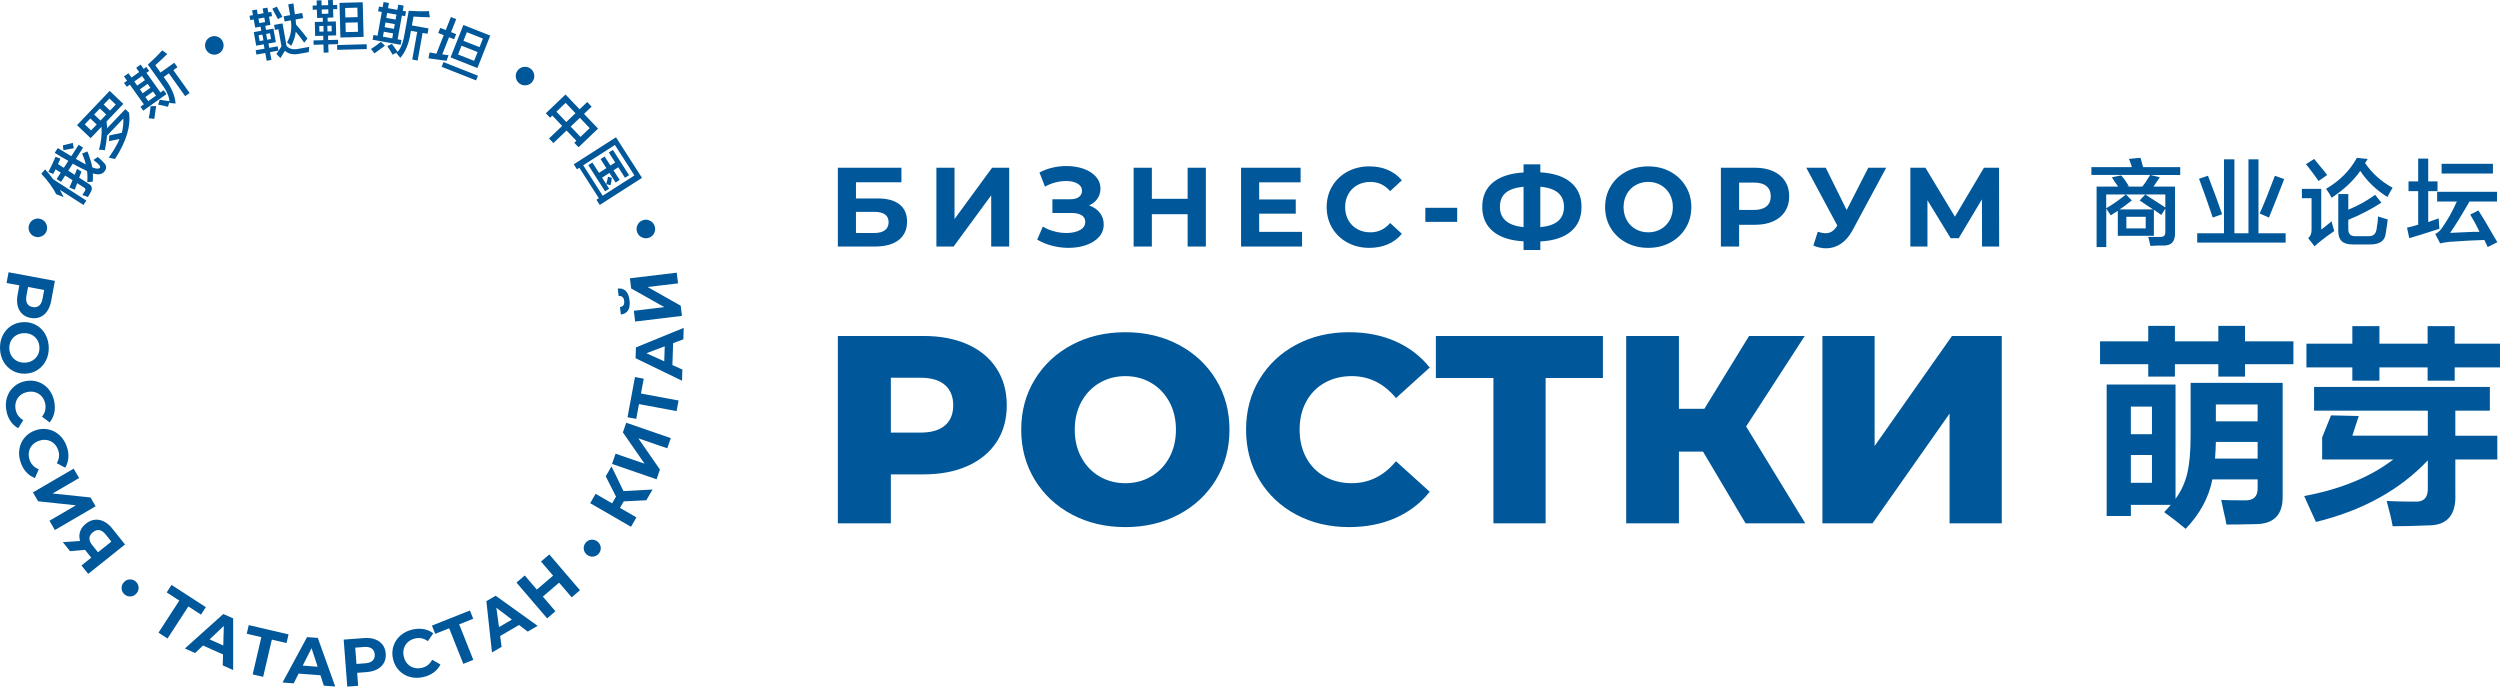
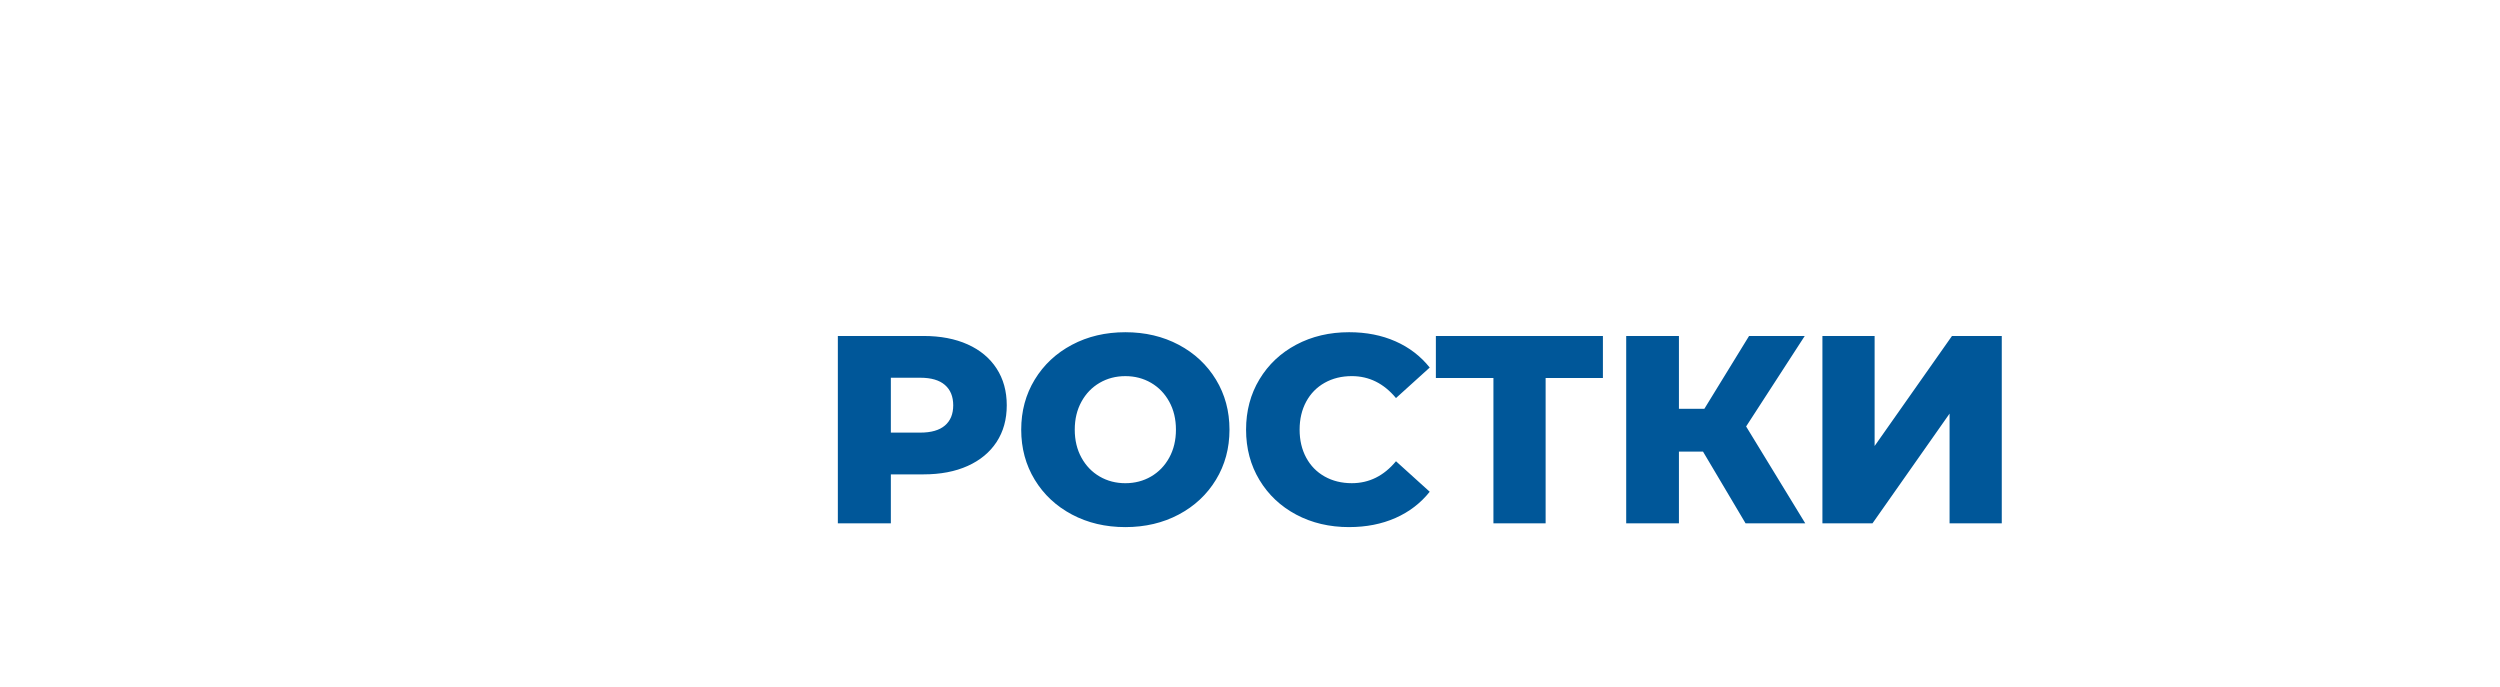
<svg xmlns="http://www.w3.org/2000/svg" xml:space="preserve" width="1078.63mm" height="296.236mm" style="shape-rendering:geometricPrecision; text-rendering:geometricPrecision; image-rendering:optimizeQuality; fill-rule:evenodd; clip-rule:evenodd" viewBox="0 0 94820.18 26041.56">
  <defs>
    <style type="text/css">  .fil0 {fill:#005799;fill-rule:nonzero}  </style>
  </defs>
  <g id="Слой_x0020_1">
-     <path class="fil0" d="M1940.75 11413.78c-28.97,155.65 -79.96,285.97 -153.16,391.02 -73.2,104.97 -163.38,179.62 -270.2,223.86 -106.98,44.17 -225.71,54.13 -356.27,29.92 -128.96,-23.97 -235.79,-75.94 -320.48,-155.74 -84.79,-79.79 -141.98,-181.87 -171.75,-305.99 -29.67,-124.2 -30.16,-264.08 -1.21,-419.74l65.8 -354.01 -484.66 -90.11 75.62 -406.87 1757.71 326.75 -141.41 760.9 0.01 0.02zm-937.38 -197.64c-22.76,122.2 -13.68,220.01 27.27,293.36 40.94,73.46 109.89,119.2 206.99,137.23 98.7,18.34 180.43,0.55 245.02,-53.17 64.52,-53.83 108.12,-141.82 130.88,-264.01l61.62 -331.51 -610.15 -113.33 -61.62 331.41 0 0.01zm-1002.69 2009.4c-6.02,-185.41 28.47,-354.03 103.61,-505.5 75.12,-151.48 181.64,-271.66 319.26,-360.46 137.64,-88.87 294.1,-136.02 469.39,-141.72 175.28,-5.71 334.47,31.21 477.58,110.92 143.19,79.64 257.17,192.64 342.04,338.89 84.78,146.32 130.23,312.27 136.26,497.76 6.02,185.41 -28.47,353.54 -103.68,504.21 -75.21,150.59 -181.64,270.77 -319.19,360.46 -137.63,89.68 -294.09,137.32 -469.37,143.03 -175.28,5.71 -334.55,-31.69 -477.66,-112.21 -143.19,-80.52 -257.17,-193.54 -341.95,-338.89 -84.88,-145.51 -130.24,-310.98 -136.26,-496.48l-0.03 -0.02zm352.33 -11.42c3.38,105.46 30.73,199.99 81.98,283.56 51.32,83.42 121.14,148.09 209.55,193.7 88.32,45.69 187.83,66.76 298.42,63.14 110.53,-3.61 208.5,-31.14 293.76,-82.45 85.11,-51.23 150.59,-120.27 196.36,-206.9 45.69,-86.71 66.92,-182.84 63.46,-288.29 -3.45,-105.54 -30.8,-200.06 -82.04,-283.56 -51.32,-83.5 -121.14,-148.09 -209.46,-193.78 -88.41,-45.69 -187.91,-66.68 -298.44,-63.06 -110.68,3.61 -208.59,31.07 -293.76,82.28 -85.28,51.4 -150.66,120.35 -196.44,207.06 -45.76,86.64 -66.85,182.68 -63.39,288.29l0 0.01zm-111.56 2360.12c-33.3,-179.14 -24.53,-348.3 26.39,-507.58 51,-159.27 137.79,-293.13 260.46,-401.71 122.67,-108.51 271.09,-178.98 445.25,-211.39 174.08,-32.33 337.94,-19.87 491.41,37.33 153.49,57.19 282.6,150.98 387.4,281.3 104.74,130.32 173.92,285.89 207.46,466.64 28.31,152.35 27.1,294.98 -3.55,428.02 -30.64,132.96 -88.49,250.65 -173.35,353.04l-289.67 -216.39c115.27,-144.39 156.55,-304.38 123.8,-480.22 -20.2,-108.76 -62.1,-201.42 -125.65,-277.92 -63.63,-76.52 -142.55,-130.73 -236.75,-162.58 -94.27,-31.77 -195.87,-37.64 -304.55,-17.38 -108.84,20.2 -201.5,62.1 -278,125.73 -76.59,63.55 -130.73,142.46 -162.58,236.66 -31.84,94.27 -37.56,195.79 -17.38,304.63 32.67,175.77 129.5,310.1 290.55,403.18l-192.57 305.91c-117.6,-64.67 -214.78,-153.95 -291.36,-267.94 -76.59,-113.9 -129.03,-246.95 -157.35,-399.31l0.03 0zm541.93 1961.64c-58.89,-172.48 -74.65,-341.15 -47.38,-506.07 27.35,-165.06 93.88,-310.1 199.57,-435.26 105.61,-125.16 242.28,-216.39 409.92,-273.58 167.54,-57.27 331.41,-68.69 491.57,-34.27 160.15,34.35 301.49,108.43 424.07,222.18 122.52,113.82 213.41,257.65 272.86,431.73 50.13,146.55 69.59,287.89 58.49,424.01 -11.09,136.03 -51.23,260.87 -120.42,374.37l-317.9 -172.07c93.07,-159.59 110.76,-323.85 53,-493.1 -35.8,-104.74 -90.73,-190.32 -164.65,-256.84 -74.08,-66.44 -159.99,-108.67 -257.81,-126.53 -97.81,-17.78 -199.16,-8.84 -303.82,26.87 -104.8,35.8 -190.4,90.73 -256.84,164.65 -66.52,73.99 -108.67,159.91 -126.62,257.81 -17.85,97.89 -8.84,199.1 26.94,303.82 57.76,169.24 173.03,288.13 345.89,356.92l-146.24 330.61c-125.73,-46.98 -234.81,-121.3 -327.15,-222.99 -92.18,-101.6 -163.38,-225.71 -213.48,-372.26l0 0.01zm2009.81 239.38l207.3 355.23 -1005.99 586.9 1435.87 149.94 195.63 335.27 -1544.14 900.94 -206.01 -352.9 1003.74 -585.7 -1433.61 -151.15 -196.93 -337.51 1544.14 -901.01 0.01 -0.01zm1948.69 2875.43l-1396.61 1116.21 -255.07 -319.28 371.07 -296.59 -235.92 -295.29 -568.87 49.23 -272.69 -341.23 653.82 -45.04c-36.92,-125.33 -36.67,-244.3 0.72,-357 37.48,-112.78 110.68,-212.69 219.75,-299.89 107.8,-86.08 220.16,-135.62 337.28,-148.65 117.12,-12.95 232.79,9.08 347.04,66.05 114.14,56.87 220.16,146.64 317.9,268.99l481.6 602.5 0 0.01zm-738.53 -384.11c-73.35,-91.71 -150.74,-144.87 -232.07,-159.42 -81.34,-14.57 -163.95,11.74 -247.68,78.67 -81.16,64.82 -125.09,138.02 -131.85,219.69 -6.59,81.65 26.22,167.65 98.47,258.14l226.43 283.3 506.7 -405.01 -220.01 -275.35 0.01 -0.03zm718.75 2276.88c-66.76,-57.99 -103.27,-130.88 -109.4,-218.63 -6.11,-87.6 21.01,-166.11 81.32,-235.53 60.33,-69.42 134.02,-106.83 221.13,-112.37 87.12,-5.47 164.1,20.84 230.94,78.92 66.76,58.06 103.61,130.71 110.2,217.67 6.75,87.05 -20.11,165.31 -80.45,234.64 -60.33,69.42 -134.32,107.23 -222.01,113.27 -87.68,6.21 -164.91,-19.78 -231.75,-77.95l0.02 -0.02zm2901.65 768.45l-479.92 -311.38 -789.61 1216.9 -342.84 -222.42 789.69 -1216.99 -477.82 -310.02 183.47 -282.83 1300.57 843.9 -183.57 282.83 0.03 0zm835.15 1509.95l-757.83 -338.81 -300.85 285.17 -387.09 -173.03 1457.1 -1306.93 373.09 166.75 0.08 1958.41 -396.33 -177.21 11.82 -414.35 0.01 -0.01zm9.33 -339.94l20.51 -740.61 -538.15 509.2 517.64 231.43 0 -0.02zm2399.47 -92.83l-557.12 -129.99 -329.73 1412.69 -397.95 -92.83 329.73 -1412.78 -554.72 -129.43 76.65 -328.28 1509.71 352.34 -76.59 328.28 0.02 0zm1285.76 1222.22l-827.66 -63.06 -186.94 370.02 -422.79 -32.26 930.38 -1722.09 407.44 31.05 661.3 1843.3 -432.92 -32.98 -128.79 -394 -0.01 0.01zm-105.95 -323.13l-230.78 -704.02 -334.64 660.98 565.41 43.04 0.01 0zm1759.64 -1087.96c157.91,-12.08 296.98,3.78 417.24,47.53 120.35,43.76 215.59,111.74 285.81,203.67 70.15,92.02 110.29,204.17 120.43,336.57 9.98,130.8 -12.78,247.36 -68.14,349.74 -55.43,102.4 -139.33,183.88 -251.7,244.61 -112.29,60.57 -247.44,96.94 -405.25,108.91l-359.1 27.35 37.4 491.57 -412.58 31.37 -135.79 -1782.64 771.68 -58.72 -0.01 0.02zm49.78 956.68c123.97,-9.41 216.14,-43.37 276.56,-101.74 60.42,-58.4 86.96,-136.83 79.48,-235.29 -7.64,-100.14 -45.85,-174.48 -114.39,-223.06 -68.52,-48.6 -164.82,-68.14 -288.79,-58.72l-336.17 25.67 47.15 618.75 336.17 -25.58 0 -0.02zm2201.18 522.39c-177.54,41.03 -346.94,39.5 -508.3,-4.51 -161.36,-44.07 -298.83,-125.01 -412.5,-242.92 -113.74,-117.93 -190.57,-263.14 -230.39,-435.76 -39.83,-172.48 -34.43,-336.72 16.08,-492.54 50.51,-155.81 138.68,-288.79 264.33,-399.15 125.73,-110.2 278.16,-186.07 457.29,-227.39 150.99,-34.84 293.53,-39.74 427.79,-14.8 134.17,24.86 254.27,77.54 360.13,157.99l-203.67 298.59c-149.22,-108.84 -310.82,-143.19 -485.06,-102.98 -107.87,24.84 -198.61,70.78 -272.29,137.56 -73.68,66.85 -124.43,148.02 -152.19,243.49 -27.75,95.57 -29.2,197.23 -4.25,305.03 24.84,107.87 70.71,198.7 137.56,272.3 66.76,73.75 148.02,124.43 243.49,152.26 95.57,27.75 197.17,29.13 305.03,4.18 174.24,-40.13 304.29,-142.7 390.29,-307.59l313.96 179.14c-59.61,120.33 -144.56,221.29 -255.16,302.69 -110.53,81.41 -241.24,139.57 -392.15,174.41l0.01 -0.01zm1889.56 -2211.15l-531.72 211.31 535.83 1348.11 -379.75 150.91 -535.74 -1348.11 -529.38 210.36 -124.52 -313.31 1440.78 -572.51 124.52 313.24 -0.01 0zm1739.04 236.58l-716.88 418.3 56.3 410.73 -366.26 213.65 -212.69 -1945.79 352.97 -205.93 1591.45 1141.36 -375.01 218.79 -329.89 -251.14 0.03 0.03zm-270.77 -205.7l-589.86 -448.3 100.14 734.03 489.72 -285.73 0 -0.01zm1418.27 -2470.65l1163.17 1357.67 -314.28 269.23 -476.85 -556.64 -616.73 528.42 476.85 556.56 -314.2 269.24 -1163.17 -1357.67 314.28 -269.24 458.6 535.33 616.73 -528.34 -458.59 -535.33 314.2 -269.24 -0.01 -0.01zm1884 -40.47c-54.14,69.98 -124.84,110.61 -212.03,121.71 -87.12,11.18 -167.08,-11.42 -239.79,-67.73 -72.72,-56.3 -114.39,-127.73 -124.84,-214.37 -10.38,-86.72 11.51,-165.07 65.65,-235.05 54.23,-69.98 124.6,-110.84 211.08,-122.5 86.48,-11.67 166.11,10.7 238.83,66.99 72.72,56.23 114.71,127.99 125.73,215.18 11.18,87.12 -10.38,165.78 -64.59,235.77l-0.04 0zm939.78 -1972.72l-143.19 247.59 623.58 360.54 -205.77 355.95 -1547.76 -894.74 205.77 -356.03 625.75 361.73 148.26 -256.45 -390.55 -768.62 218.56 -378.07 454.56 938.42 1102.21 -59.13 -235.22 406.87 -856.22 41.9 0.03 0.02zm-445.16 -1420.01l134.17 -388.69 1100.85 380 -822.5 -1186.35 126.69 -366.96 1689.9 583.27 -133.29 386.28 -1098.49 -379.12 820.1 1185.54 -127.49 369.39 -1689.9 -583.34 -0.04 -0.01zm1202.5 -3233.08l-104.58 562.44 1426.21 265.14 -74.65 401.71 -1426.21 -265.05 -104.08 560.05 -331.51 -61.62 283.3 -1524.27 331.51 61.61 0.01 -0.01zm1114.75 -1346.25l-26.71 829.67 377.83 170.54 -13.68 423.77 -1761.17 -853.96 13.11 -408.47 1812.58 -741.43 -13.91 433.98 -388.04 145.92 -0.01 -0.01zm-318.14 120.02l-693.24 261.44 674.98 305.36 18.27 -566.79 0 -0.01zm-1122.15 -940.5l-49.06 -408.25 1156.34 -139 -1258.1 -707.96 -46.33 -385.49 1775.09 -213.33 48.75 405.74 -1153.76 138.68 1255.51 708.28 46.57 388.04 -1775 213.25 -0.01 0.02zm-212.52 -805.37c39,324.58 -70.63,504.12 -328.92,538.63l-33.77 -281.46c123.07,-18.25 176.33,-95.81 159.84,-232.79 -8.12,-67.57 -30,-117.27 -65.48,-148.98 -35.56,-31.77 -83.9,-44.89 -144.95,-39.26l-33.77 -281.39c127.03,-13.59 228.29,16.25 304.06,89.53 75.62,73.2 123.33,191.77 143.03,355.71l-0.03 0z" />
-     <path class="fil0" d="M1305.68 8968.3c-90.26,-35.64 -154.52,-98.14 -192.9,-187.51 -38.62,-89.04 -39.83,-178.5 -4.35,-268.2 35.64,-90.26 97.91,-155.1 186.88,-193.7 89.13,-39 178.81,-40.7 269.07,-5.06 90.58,35.8 155.25,98.54 193.62,187.9 39.09,89.21 40.62,179.31 4.91,269.47 -35.39,89.68 -97.97,154.04 -187.41,192.4 -89.13,39 -179.24,40.53 -269.8,4.68l-0.02 0.01zm708.84 -2369.63c-40.37,-19.23 -91.3,-42.15 -153.08,-68.78 -12.63,-1.36 -21.07,-3.45 -25.84,-6.44 101.27,-198.53 191.77,-390.7 271.5,-576.51l183.49 68.14c-25.1,69.89 -56.23,138.75 -93.24,206.89l223.86 143.75 170.54 -265.61c-51.33,-32.98 -133.62,-79.48 -246.88,-138.76 -142.86,-85.43 -233.11,-139.89 -270.43,-163.86l116.8 -181.79c74.58,47.87 245.75,150.99 512.9,309.54l278.41 -433.74 167.71 107.71 -273.83 426.5c145.92,80.59 271.5,151.55 377.26,212.69 -30,-137.73 -76.35,-276.23 -138.75,-414.84l199.57 -79.72c96.13,239.64 157.99,440.66 185.5,603.39 0,0 2.42,1.53 6.85,4.42 153.55,58.96 248,60.16 283.87,4.25 17.94,-28.01 6.52,-61.46 -33.77,-100.87 -39.5,-51.49 -111.41,-114.07 -215.59,-187.67 63.95,-37.81 117.84,-75.78 161.68,-113.27 85.83,61.36 158.31,127.73 217.92,198.94 115.84,107.23 135.3,215.42 58.72,324.26 -78.99,133.45 -232.39,166.99 -459.63,99.91 8.91,58.49 8.76,150.58 0.08,276.96 -4.18,17.14 -5.38,29.44 -3.78,36.83 -32.26,-0.89 -77.71,2.81 -136.03,11.67 -32.33,-0.89 -55.89,0.4 -71.42,3.45 13.04,-142.94 10.7,-283.15 -7.24,-419.34 -123.8,-53.42 -304.46,-146.16 -542.09,-278.97l-170.54 265.61 245.02 157.35 88 -229.75c55.83,35.88 111.97,71.92 167.8,107.71 -27.75,74.16 -57.29,150.91 -88.08,229.65l349.84 224.68c141.17,77.62 169.08,187.75 83.9,330.85 -11.91,18.5 -27.52,48.1 -46.66,88.49 -27.1,41.58 -46.66,72.06 -58.23,90.64 -40.7,-19.3 -101.6,-41.98 -183.81,-68.12 -12.15,-1.53 -20.51,-3.55 -25.34,-6.61 32.98,-51.32 62.82,-97.89 89.85,-140.05 46.57,-61.93 38.05,-110.44 -25.58,-144.56l-258.78 -166.18 -90.18 248.15 -204.56 -81.97c16.48,-35.39 42.79,-97.42 80.05,-185.66 19.14,-40.3 32.34,-71.42 39.83,-92.81l-280.02 -179.79 -157.1 244.78 -167.71 -107.63 157.1 -244.78 -196.11 -125.96c-26.3,62.02 -57.84,120.97 -93.72,176.81l-0.04 0.01zm1151.99 1175.4l-895.47 -574.91c14.24,28.97 38.13,73.84 71.43,134.9 25.5,62.76 47.77,109.97 66.92,141.98 -97.49,-43.2 -189.84,-79.32 -276.56,-108.43 -120.82,-242.38 -309.95,-502.03 -566.71,-778.99l144.78 -163.78c114.31,119.37 215.67,243.81 303.91,373l1259.38 808.51 -107.71 167.71 0.02 0.02zm-367.28 -2152.04c-162.48,27.2 -293.36,51.89 -392.95,73.61l-21.55 -181.71c135.94,-37.81 261.61,-69.26 376.62,-94.11l37.9 202.23 -0.03 -0.02zm639.1 -381.69l-517.47 -493.51 1239.83 -1299.93 517.47 493.59 -637.33 668.15c4.83,35.07 9.91,89.94 16.01,164.25 0.89,39.58 3.55,68.69 7.81,88.41l688.97 -722.28 138.6 132.16c78.35,503.73 -98.21,1090.22 -529.46,1759.24 -19.71,-3.53 -61.06,-12.06 -123.88,-26.37 -51.4,-10.38 -88.73,-19.54 -112.44,-26.94 200.86,-290.8 336.56,-525.59 406.78,-703.62 -31.05,8.53 -78.03,17.7 -140.29,26.86 -113.42,22.28 -199,40.13 -257.74,53.25l6.85 -211.63c23.41,-8.53 58.56,-17.22 105.21,-26.07 78.12,-17.7 203.03,-44.17 374.53,-79.56 43.2,-165.63 62.59,-346.78 57.91,-542.33l-619.95 649.88c-15.78,168.69 -42.79,353.78 -81.01,554.65 -71.03,-13.85 -145.43,-20.1 -224.18,-18.34 83.42,-295.95 115.67,-587.21 97.01,-873.1l-413.22 433.26 0.02 0zm-224.11 -523.51l240.21 229.09 213.09 -223.3 -240.28 -229.18 -213.01 223.39 -0.01 0zm935.77 -981.05l-217.92 228.46 240.19 229.16 217.92 -228.46 -240.19 -229.18 0 0.02zm-579.25 607.32l240.19 229.09 217.84 -228.37 -240.21 -229.18 -217.83 228.46 0.01 0zm1239.35 -1050.41l-106.18 -149.06 114.95 -81.88 -115.59 -162.41 169.33 -120.58 115.59 162.41 291.76 -207.78 -115.59 -162.41 169.33 -120.57 115.67 162.31 101.67 -72.39 106.18 149.06 -101.67 72.39 530.91 745.43 121.87 -86.79 106.18 149.13 -880.91 627.36 -106.27 -149.06 128.63 -91.62 -530.91 -745.43 -114.95 81.88 0.02 0.01zm1560.7 757.6c-117.76,-31.53 -242.53,-58.56 -373.81,-80.92l61.14 -186.3c135.86,19.06 257.98,37.48 366.24,55.66 -4.34,-187.67 -123.23,-436.07 -357.72,-745.53l-458.28 -643.44c220.16,-197.32 401.48,-377.42 544.1,-540.4l191.3 139.55c-119.46,118.97 -270.43,260.47 -452.89,424.4l197.72 277.68 521.5 -371.47 120.57 169.24 -155.72 110.93 617.39 866.83 -169.31 120.58 -617.39 -866.83 -196.44 139.96 38.45 54.06c253.47,336.87 390.95,653.98 412.34,951.94 -30.9,-5.48 -81.82,-9.74 -152.59,-13.85 -35.47,-2.08 -61.06,-4.42 -76.42,-6.91l-5.78 -36.83 -54.38 181.64 -0.02 0zm-518.76 460.92c-108.04,-18.42 -178.5,-26.22 -210.67,-23.74 31.29,-137.73 55.02,-290.96 71.27,-458.84l209.63 -6.44c-23.48,186.54 -46.81,349.43 -70.22,489l0 0.02zm-337.85 -831.58l111.1 156.05 291.76 -207.78 -111.1 -156.05 -291.76 207.78zm-419.83 -589.4l111.1 155.98 291.76 -207.78 -111.1 -155.98 -291.76 207.78zm212.37 298.19l106.18 149.06 291.76 -207.78 -106.18 -149.06 -291.76 207.78zm2501.07 -1522.59c-39.98,-88.41 -42.54,-178.02 -7.97,-268.92 34.27,-90.81 95.72,-155.89 183.57,-195.63 88.41,-39.98 178.17,-43.2 268.99,-8.93 91.14,34.03 156.78,95.17 196.68,183.57 40.15,88.81 42.96,178.9 8.29,269.8 -34.03,91.21 -95.64,156.95 -184.04,196.84 -87.84,39.74 -177.54,42.4 -268.51,7.72 -91.14,-34.03 -156.86,-95.64 -197,-184.45l0 0.01zm1685.31 -1105.01l-29.37 -163.46 130.88 -23.41 -32.26 -180.27 180.18 -32.26 32.34 180.18 219.92 -39.41 -32.33 -180.27 180.18 -32.26 32.26 180.18 114.56 -20.51 29.27 163.46 -114.47 20.51 55.59 310.35 -196.91 35.3 28.07 156.38 278.97 -50.03 92.11 514.03 -278.9 49.96 29.61 165.22 319.03 -57.27 29.37 163.46 -319.12 57.19 52.85 294.74 -180.18 32.26 -52.76 -294.66 -335.6 60.16 -29.28 -163.46 335.51 -60.16 -29.61 -165.14 -285.24 51.16 -92.19 -513.94 285.32 -51.16 -28.07 -156.38 -203.27 36.44 -55.59 -310.42 -130.88 23.48 0 0.03zm1301.52 53.81l-35.23 -196.19 245.51 -44c-21.56,-120.1 -46,-256.6 -73.37,-409.2l196.6 -35.23c8.69,48.83 18.25,117.76 28.24,206.09 16.57,92.51 26.14,161.44 28.71,206l278.24 -49.87 35.14 196.19 -286.6 51.4c3.94,22.04 6.85,52.45 8.04,91.55 7.89,43.6 10.94,76.88 9.34,99.57 169.97,194.74 314.52,371.79 433.09,530.6l-123.88 157.42c-105.78,-150.02 -212.03,-288.45 -319.58,-415.88 -19.54,172.48 -77.39,351.86 -173.75,538.23 -13.85,-14.48 -40.3,-37.88 -79.96,-70.38 -33.13,-27.9 -59.52,-48.43 -78.99,-61.86 143.03,-239.79 191.46,-518.68 145.93,-836.99l-237.47 42.54 0 0.03zm-156.94 1387.85l-154.93 -158.24c76.98,-103.85 141.58,-199.81 193.06,-287.98l-115.84 -646.25 -130.88 23.48 -33.77 -188.55 319.43 -57.27 152.68 851.3c99.51,117.2 252.91,154.61 458.99,111.8 163.71,-29.37 297.46,-53.33 401.08,-71.91 -6.59,57.42 -11.74,123.23 -15.52,197.08 -92.74,16.65 -220.98,39.58 -384.34,68.95 -218.24,39.09 -391.35,-0.17 -519.57,-118.1 -9.17,12.87 -20.35,28.97 -33.54,48.19 -26.94,38.77 -72.39,114.7 -136.83,227.49l-0.02 0.01zm-95.64 -1478.43c-17.7,-36.13 -47.22,-89.94 -88.17,-161.52 -51.4,-97.81 -93.22,-174.54 -126.03,-230.69l171.33 -81.58c15.78,25.67 32.98,58.96 51.96,100.64 39.9,65.97 93.24,160.56 160.32,283.64l-169.41 89.53 0 -0.02zm-737.88 -18.99l30.73 171.41 219.92 -39.5 -30.73 -171.41 -219.92 39.5zm3.61 633.15l39.26 219.29 146.24 -26.22 -39.26 -219.29 -146.25 26.22 0.02 0zm432.94 -77.62l-146 26.22 39.34 219.2 146 -26.14 -39.34 -219.29zm2670.71 162.24l-34.43 -1314.08 880.1 -23.08 34.43 1314.16 -880.1 23.01 0 -0.01zm-1050.31 -1053.3l-4.11 -158.23 157.82 -4.11 -4.99 -191.13 182.94 -4.83 4.98 191.13 248.96 -6.51 -4.98 -191.13 182.92 -4.75 5.06 191.13 157.75 -4.18 4.09 158.23 -157.74 4.09 8.29 314.92 -217.03 5.62 3.85 150.35 308.57 -8.14 13.91 530.51 -308.57 8.04 4.42 167.8 374.13 -9.81 4.34 165.94 -374.13 9.81 8.04 307.76 -182.91 4.75 -8.04 -307.69 -373.81 9.74 -4.34 -165.94 373.81 -9.82 -4.42 -167.71 -306.4 8.04 -13.85 -530.49 306.32 -8.05 -3.94 -150.25 -214.86 5.63 -8.21 -314.92 -157.91 4.18 0.03 0.01zm928.76 1520.99l-4.75 -182.94 1121.91 -29.44 4.83 182.94 -1121.99 29.44zm314.68 -1030.53l9.41 358.12 464.54 -12.15 -9.41 -358.13 -464.55 12.15 0 0.01zm-14.55 -557.45l9.32 358.2 464.55 -12.15 -9.34 -358.2 -464.54 12.15 0.01 0zm-888.07 58.08l4.34 165.22 248.96 -6.51 -4.34 -165.24 -248.96 6.52 0 0.01zm-92.19 626.15l5.63 214.22 157.42 -4.09 -5.55 -214.22 -157.51 4.09zm465.9 -12.15l-159.51 4.18 5.62 214.22 159.52 -4.18 -5.63 -214.22 0.01 0zm1766.24 -545.72l32.33 -180.11 138.92 24.94 35.23 -196.19 204.56 36.67 -35.15 196.2 352.56 63.22 35.15 -196.19 204.72 36.67 -35.23 196.2 122.9 22.04 -32.33 180.11 -122.83 -22.04 -161.52 900.86 147.21 26.37 -32.26 180.18 -1064.57 -190.87 32.34 -180.18 155.42 27.84 161.52 -900.77 -139 -24.94 0.02 0zm549.97 1645.42c-59.76,-106.27 -127.66,-214.29 -203.52,-323.77l175.84 -86.64c81.49,110.51 153.65,210.67 216.39,300.76 131.12,-134.34 225.48,-393.04 282.75,-777.06l139.4 -777.55c294.98,19.37 550.54,23.01 766.76,10.94l34.03 234.32c-168.61,-2.17 -375.25,-11.1 -620.12,-26.86l-60.09 335.44 630.25 113.01 -36.77 204.63 -188.15 -33.77 -187.83 1047.5 -204.63 -36.77 187.83 -1047.41 -237.47 -42.54 -11.67 65.32c-63.55,416.77 -194.1,736.76 -392.06,960.38 -17.71,-25.91 -50.27,-65.23 -96.85,-118.73 -23.31,-26.78 -39.58,-46.73 -48.5,-59.44l22.28 -29.92 -167.88 88.17 0.01 0zm-692.19 -48.43c-62.42,-90.18 -106.11,-145.92 -130.39,-167.25 120.33,-73.84 246.38,-164.1 377.83,-269.88l151.23 145.36c-149.79,113.59 -282.51,210.93 -398.65,291.76l-0.01 0.01zm358.04 -823.06l-33.77 188.55 352.56 63.22 33.79 -188.55 -352.56 -63.22 -0.02 0zm127.73 -712.3l-33.77 188.55 352.56 63.22 33.79 -188.55 -352.56 -63.22 -0.02 0zm-64.59 360.37l-32.34 180.11 352.56 63.22 32.34 -180.11 -352.56 -63.22zm2468.01 1326.07l486.34 -1230.49 1019.35 402.93 -486.35 1230.42 -1019.34 -402.85 0 -0.01zm-466.96 -926.12l76.42 -193.3 208.5 82.45 195.55 -494.8 201.19 79.48 -195.55 494.8 193.3 76.42 -76.42 193.3 -193.3 -76.42 -256.69 649.54 237.78 31.45c-26.46,67.01 -51.32,137.56 -74.82,211.56 -236.89,-33.77 -465.98,-64.82 -687.29,-92.83l43.92 -224.03c83.18,15.38 169.18,31.3 257.82,48.43l278.07 -703.62 -208.5 -82.45 0.03 0.01zm128.54 1282.47l70.46 -178.17 1306.69 516.51 -70.39 178.09 -1306.76 -516.43zm755.02 -800.47l-131.69 333.17 609.58 240.91 131.76 -333.17 -609.66 -240.91 0.01 0zm201.83 -510.64l-128.54 325.22 609.56 241 128.56 -325.3 -609.58 -240.91zm1919.47 1458.87c56.23,-79.07 132.33,-126.53 228.3,-142.38 95.72,-16.08 182.92,4.18 261.51,60.09 78.99,56.23 127.1,132.17 143.19,227.81 16.57,95.87 -3.3,183.4 -59.52,262.4 -56.46,79.39 -132.89,127.18 -228.85,143.03 -95.96,16.57 -183.71,-3.53 -262.8,-59.76 -78.6,-55.89 -126.05,-132 -141.89,-228.12 -16.48,-95.81 3.61,-183.64 60.09,-263.05l-0.02 -0.01zm1075.57 1615.49l746.9 -712.47 534.76 560.58 288.7 -275.43 166.52 174.56 -288.7 275.43 533.25 558.98 -740.78 706.6 -160.63 -168.37 79.07 -75.45 -372.6 -390.55 -499.2 476.22 -166.52 -174.56 499.22 -476.28 -374.13 -392.15 -85.18 81.32 -160.65 -168.44 -0.04 0.01zm1664.17 562.69l-372.6 -390.62 -349.6 333.43 372.6 390.62 349.59 -333.43 0.01 0zm-913.24 -957.41l-349.6 333.51 374.13 392.15 349.59 -333.43 -374.13 -392.23 0.01 0zm308.42 2330.6l1602.06 -1025.78 986.2 1540.19 -1602.13 1025.78 -125.4 -195.87 91.13 -58.4 -739.89 -1155.45 -91.14 58.32 -120.82 -188.79 0 -0.01zm1561.59 -733.71l-1202.98 770.22 739.91 1155.53 1202.91 -770.22 -739.82 -1155.53 -0.02 -0.01zm-231.82 285.31l154.19 -98.77 614.17 959.25 -154.12 98.78 -255.55 -399.15 -181.07 115.91 233.04 363.83 -154.12 98.7 -233.04 -363.92 -279.6 179.07 156.86 244.95c31.05,-105.38 53.66,-199.02 67.57,-279.93l146.66 44.24c-12.47,93.55 -29.04,186.22 -48.91,278.07l-165.31 -42.39 112.04 175.11 -154.12 98.62 -636.53 -994.09 154.12 -98.7 250.91 391.91 279.69 -179.07 -219.6 -342.91 154.12 -98.7 219.6 342.91 180.99 -115.91 -241.96 -377.83 -0.02 0.03zm1276.51 2573.63c90.25,-35.56 179.94,-33.86 268.99,5.15 89.04,38.69 151.08,103.13 186.47,192.9 35.64,90.25 34.5,180.11 -4.11,269.07 -38.45,89.37 -102.72,151.95 -192.98,187.58 -90.58,35.71 -180.75,34.11 -269.88,-4.91 -89.45,-38.45 -152.04,-103.2 -187.67,-193.38 -35.39,-89.77 -33.7,-179.39 5.38,-268.6 38.36,-89.37 103.2,-152.02 193.78,-187.83l0 0.04z" />
    <path class="fil0" d="M35026.78 12742.77c643.04,0 1201.47,106.61 1675.26,319.82 473.81,213.2 839.32,517.8 1096.54,913.76 257.21,395.96 385.82,861.32 385.82,1396.04 0,534.74 -128.59,998.39 -385.82,1390.96 -257.22,392.59 -622.72,695.49 -1096.54,908.7 -473.79,213.22 -1032.22,319.82 -1675.26,319.82l-1238.66 0 0 1858.03 -2010.31 0 0 -7107.15 3248.97 0 0 0.03zm-121.83 3665.26c412.89,0 724.25,-89.68 934.09,-269.06 209.83,-179.38 314.75,-434.88 314.75,-766.56 0,-331.68 -104.91,-588.88 -314.75,-771.63 -209.83,-182.75 -521.2,-274.13 -934.09,-274.13l-1116.85 0 0 2081.38 1116.85 0zm7777.23 3584.02c-751.32,0 -1426.51,-159.06 -2025.53,-477.18 -599.03,-318.12 -1069.46,-758.09 -1411.28,-1319.91 -341.83,-561.79 -512.73,-1194.68 -512.73,-1898.61 0,-703.94 170.91,-1336.82 512.73,-1898.61 341.83,-561.81 812.24,-1001.77 1411.28,-1319.89 599.03,-318.12 1274.21,-477.18 2025.53,-477.18 751.33,0 1426.51,159.06 2025.53,477.18 599.03,318.12 1069.46,758.09 1411.29,1319.89 341.81,561.81 512.72,1194.68 512.72,1898.61 0,703.95 -170.9,1336.82 -512.72,1898.61 -341.83,561.81 -812.25,1001.77 -1411.29,1319.91 -599.02,318.12 -1274.21,477.18 -2025.53,477.18zm0 -1665.09c358.74,0 683.63,-84.61 974.7,-253.83 291.06,-169.21 521.2,-407.81 690.42,-715.79 169.21,-307.99 253.83,-661.63 253.83,-1061 0,-399.35 -84.61,-753.02 -253.83,-1060.99 -169.21,-307.99 -399.35,-546.58 -690.42,-715.79 -291.06,-169.21 -615.95,-253.83 -974.7,-253.83 -358.74,0 -683.64,84.61 -974.7,253.83 -291.06,169.21 -521.2,407.81 -690.42,715.79 -169.21,307.97 -253.84,661.63 -253.84,1060.99 0,399.35 84.61,753.02 253.84,1061 169.21,307.99 399.35,546.58 690.42,715.79 291.06,169.21 615.95,253.83 974.7,253.83zm8487.96 1665.09c-744.56,0 -1412.96,-157.38 -2005.23,-472.11 -592.27,-314.76 -1057.61,-753.03 -1396.06,-1314.82 -338.44,-561.81 -507.67,-1198.07 -507.67,-1908.78 0,-710.71 169.21,-1346.96 507.67,-1908.78 338.44,-561.81 803.78,-1000.09 1396.06,-1314.82 592.26,-314.75 1260.67,-472.11 2005.23,-472.11 649.8,0 1235.29,115.06 1756.48,345.2 521.2,230.15 954.4,561.81 1299.6,995.01l-1279.28 1157.45c-460.29,-555.05 -1018.7,-832.55 -1675.26,-832.55 -385.82,0 -729.34,84.61 -1030.55,253.83 -301.19,169.21 -534.72,407.81 -700.56,715.79 -165.84,307.97 -248.74,661.63 -248.74,1060.99 0,399.35 82.91,753.02 248.74,1061 165.84,307.99 399.35,546.58 700.56,715.79 301.21,169.21 644.74,253.83 1030.55,253.83 656.56,0 1214.97,-277.52 1675.26,-832.55l1279.28 1157.45c-345.2,433.2 -778.39,764.86 -1299.6,995 -521.19,230.15 -1106.68,345.21 -1756.48,345.21zm9625.12 -5655.25l-2172.76 0 0 5513.12 -1979.86 0 0 -5513.12 -2182.91 0 0 -1594.03 6335.52 0 0 1594.03zm3797.25 2792.1l-913.78 0 0 2721.03 -2000.14 0 0 -7107.15 2000.14 0 0 2761.63 964.54 0 1695.55 -2761.63 2111.85 0 -2223.51 3431.73 2243.83 3675.42 -2264.13 0 -1614.34 -2721.03 -0.02 0zm4528.25 -4386.13l1979.86 0 0 4172.91 2934.23 -4172.91 1888.48 0 0 7107.15 -1979.84 0 0 -4162.75 -2924.08 4162.75 -1898.63 0 0 -7107.15 -0.02 0z" />
-     <path class="fil0" d="M31777.77 6361.63l2411.8 0 0 550.67 -1724.55 0 0 614.69 828.13 0c361.4,0 636.74,75.42 825.99,226.24 189.24,150.82 283.86,368.53 283.86,653.1 0,298.8 -105.28,530.73 -315.88,695.78 -210.59,165.05 -507.97,247.58 -892.14,247.58l-1417.18 0 0 -2988.07 -0.02 0.01zm1378.78 2475.83c176.44,0 311.62,-34.86 405.51,-104.58 93.91,-69.72 140.86,-171.46 140.86,-305.2 0,-261.81 -182.13,-392.72 -546.38,-392.72l-691.53 0 0 802.5 691.53 0 0.01 0zm20903.82 -956.19l1208.03 0 0 533.58 -1208.03 0 0 -533.58zm-18544.64 -1519.64l687.25 0 0 1946.52 1425.74 -1946.52 648.84 0 0 2988.07 -682.99 0 0 -1942.24 -1425.72 1942.24 -653.1 0 0 -2988.07 -0.01 0zm5791.16 1430.01c173.58,59.76 309.49,152.95 407.67,279.59 98.18,126.63 147.26,273.9 147.26,441.81 0,182.13 -59.76,340.06 -179.27,473.82 -119.53,133.74 -281.02,236.18 -484.51,307.33 -203.46,71.14 -426.14,106.71 -668.03,106.71 -204.9,0 -409.08,-25.61 -612.55,-76.81 -203.48,-51.23 -396.28,-129.49 -578.4,-234.79l213.42 -495.17c130.92,79.68 275.34,140.16 433.26,181.43 157.94,41.26 312.32,61.89 463.15,61.89 204.89,0 374.93,-36.99 510.1,-110.98 135.18,-73.99 202.77,-177.87 202.77,-311.62 0,-110.98 -46.26,-194.93 -138.74,-251.85 -92.48,-56.91 -218.41,-85.38 -377.78,-85.38l-729.94 0 0 -520.77 678.7 0c139.45,0 248.31,-28.46 326.55,-85.38 78.26,-56.93 117.4,-135.19 117.4,-234.79 0,-116.67 -56.2,-207.74 -168.61,-273.2 -112.42,-65.46 -256.83,-98.18 -433.28,-98.18 -130.9,0 -266.08,17.78 -405.51,53.35 -139.43,35.57 -271.77,88.94 -396.98,160.08l-209.16 -537.86c315.88,-162.21 657.38,-243.31 1024.48,-243.31 233.35,0 448.21,34.13 644.57,102.44 196.36,68.29 352.87,167.9 469.55,298.8 116.67,130.92 175.02,283.16 175.02,456.75 0,142.29 -38.42,268.92 -115.26,379.92 -76.85,110.97 -182.13,196.36 -315.88,256.12l-0.04 0.03zm4429.47 -1430.01l0 2988.07 -691.52 0 0 -1225.11 -1357.44 0 0 1225.11 -691.52 0 0 -2988.07 691.52 0 0 1178.15 1357.44 0 0 -1178.15 691.52 0zm3648.31 2433.15l0 554.92 -2313.6 0 0 -2988.07 2258.12 0 0 554.92 -1570.88 0 0 648.84 1387.32 0 0 537.86 -1387.32 0 0 691.52 1626.36 0 0 0.01zm2551.28 606.14c-304.49,0 -579.82,-66.15 -825.99,-198.49 -246.18,-132.33 -439.66,-315.88 -580.54,-550.65 -140.86,-234.77 -211.3,-500.14 -211.3,-796.11 0,-295.96 70.43,-561.32 211.3,-796.11 140.86,-234.79 334.38,-418.34 580.54,-550.65 246.16,-132.33 522.91,-198.5 830.24,-198.5 258.98,0 493.03,45.53 702.2,136.59 209.16,91.06 384.89,221.97 527.17,392.72l-443.94 409.78c-202.05,-233.35 -452.46,-350.02 -751.28,-350.02 -184.98,0 -350.03,40.53 -495.17,121.64 -145.12,81.11 -258.25,194.23 -339.37,339.37 -81.1,145.12 -121.64,310.18 -121.64,495.16 0,184.98 40.53,350.02 121.64,495.17 81.1,145.12 194.23,258.25 339.37,339.35 145.14,81.1 310.19,121.66 495.17,121.66 298.82,0 549.23,-118.1 751.28,-354.31l443.94 409.78c-142.29,173.58 -318.72,305.92 -529.31,396.98 -210.59,91.05 -445.37,136.58 -704.33,136.58l0.02 0.02zm8047.91 -1553.79c0,395.59 -134.46,706.46 -403.38,932.71 -268.92,226.22 -655.24,352.17 -1158.94,377.76l0 324.43 -636.02 0 0 -328.68c-506.55,-28.46 -894.31,-155.79 -1163.23,-382.05 -268.94,-226.22 -403.38,-534.29 -403.38,-924.17 0,-392.7 134.46,-700.77 403.38,-924.16 268.92,-223.39 656.67,-350.74 1163.23,-382.05l0 -307.35 636.02 0 0 303.09c503.7,28.46 890.02,156.52 1158.94,384.19 268.94,227.66 403.38,536.42 403.38,926.29zm-1562.32 768.36c301.66,-28.46 526.47,-106.01 674.47,-232.64 147.96,-126.63 221.97,-306.65 221.97,-539.99 0,-455.32 -298.82,-708.58 -896.43,-759.83l0 1532.44 0 0.02zm-1532.45 -768.36c0,449.64 298.82,705.76 896.43,768.36l0 -1532.44c-304.51,28.46 -530.03,104.58 -676.59,228.37 -146.55,123.8 -219.82,302.36 -219.82,535.71l-0.02 0zm5624.71 1553.79c-310.19,0 -589.8,-66.85 -838.79,-200.63 -249,-133.74 -443.93,-318.02 -584.79,-552.79 -140.86,-234.79 -211.3,-498.72 -211.3,-791.83 0,-293.11 70.43,-557.07 211.3,-791.83 140.86,-234.79 335.81,-419.04 584.79,-552.81 249,-133.74 528.6,-200.63 838.79,-200.63 310.19,0 589.07,66.89 836.66,200.63 247.58,133.76 442.5,318.03 584.8,552.81 142.3,234.77 213.44,498.72 213.44,791.83 0,293.11 -71.14,557.05 -213.44,791.83 -142.29,234.79 -337.22,419.05 -584.8,552.79 -247.58,133.76 -526.46,200.63 -836.66,200.63zm0 -589.05c176.44,0 335.81,-40.57 478.09,-121.66 142.29,-81.1 253.98,-194.23 335.08,-339.35 81.1,-145.15 121.66,-310.19 121.66,-495.17 0,-184.98 -40.57,-350.03 -121.66,-495.16 -81.1,-145.14 -192.8,-258.25 -335.08,-339.37 -142.29,-81.1 -301.66,-121.64 -478.09,-121.64 -176.44,0 -335.81,40.53 -478.09,121.64 -142.3,81.11 -253.98,194.23 -335.1,339.37 -81.1,145.12 -121.66,310.18 -121.66,495.16 0,184.98 40.55,350.02 121.66,495.17 81.11,145.12 192.8,258.25 335.1,339.35 142.29,81.1 301.66,121.66 478.09,121.66zm4049.57 -2450.22c264.65,0 494.45,44.11 689.39,132.34 194.94,88.22 345.04,213.42 450.35,375.63 105.3,162.22 157.94,354.31 157.94,576.27 0,219.13 -52.64,410.51 -157.94,574.14 -105.3,163.62 -255.41,288.84 -450.35,375.65 -194.94,86.79 -424.74,130.19 -689.39,130.19l-601.89 0 0 823.84 -691.53 0 0 -2988.07 1293.4 0 0.02 0.01zm-38.42 1600.75c207.74,0 365.69,-44.81 473.82,-134.46 108.14,-89.65 162.21,-216.99 162.21,-382.05 0,-167.91 -54.07,-296.67 -162.21,-386.32 -108.14,-89.65 -266.08,-134.46 -473.82,-134.46l-563.45 0 0 1037.28 563.45 0 0 0.01zm5014.29 -1600.75l-1272.07 2364.84c-122.37,227.66 -269.63,399.84 -441.8,516.51 -172.18,116.67 -359.27,175.01 -561.34,175.01 -156.52,0 -318.72,-34.13 -486.63,-102.44l166.49 -525.04c119.53,36.99 219.13,55.5 298.82,55.5 85.38,0 162.21,-20.64 230.5,-61.9 68.3,-41.26 130.92,-106.01 187.83,-194.23l25.61 -34.13 -1178.15 -2194.09 738.48 0 793.98 1605.02 819.59 -1605.02 678.72 0 -0.02 -0.02zm3635.5 2988.07l-4.25 -1788.56 -879.35 1472.69 -307.33 0 -879.35 -1438.54 0 1754.41 -648.84 0 0 -2988.07 572.01 0 1118.4 1856.87 1101.31 -1856.87 572.01 0 4.25 2988.07 -648.84 0 -0.04 0z" />
-     <path class="fil0" d="M80056.33 8167.44c-18.63,-28.44 -55.2,-86.78 -112.53,-169.74 -26.43,-38.41 -47.51,-66.51 -56.53,-85.21l0 1457.73 -367.15 0 0 -2292.01 817.84 0c-103.5,-141.43 -183.57,-259.78 -239.45,-354.04l351.98 -70.65c75.16,75.45 166.17,197.96 267.77,367.93 10.25,17.24 18.63,33.13 28.34,42.2l-98.7 14.55 605.92 0c65.56,-76.15 149.79,-201.33 253.27,-370.96 17.41,-28.54 33.12,-51.96 42.71,-71.32l-2226.95 0 0 -297.16 1536.16 0c-9.58,-28.45 -23.74,-71.45 -42.04,-127.54 -27.44,-84.65 -51.75,-146.12 -70.38,-184.2l436.84 -42.32c9.05,28.44 23.41,76.36 42.04,141.43 27.1,94.39 46.95,165.49 56.53,212.63l1409.35 0 0 298.4 -1127.64 0 352.53 85.21c-19.18,38.07 -59.44,93.83 -113.09,170.98 -57.66,82.97 -98.7,146.79 -126.91,184.87l817.7 0 0 1782.22c0,309.95 -141.52,459.87 -451.36,453.03 -45.73,-1.02 -122.8,-3.92 -225.62,0 -103.17,3.91 -188.37,13.88 -253.94,13.88 -9.58,-28.32 -19.3,-66.51 -28.21,-112.97 -18.18,-94.27 -37.92,-170.3 -56.66,-226.52 150.45,0 292.52,-3.35 423.03,0 169.28,4.48 225.72,-50.61 225.72,-184.3l0 -891.05 -154.02 240.52 -279.83 -197.63 0 989.6 -1368.43 0 0 -947.26 -268.34 169.74 0.03 -0.04zm-171.53 -791.96l0 522.56c244.35,-140.86 493.39,-315.42 747.33,-522.56l225.72 225.84c-28.32,19.37 -66.35,47.48 -113.2,85.21 -150.01,121.16 -267.78,207.26 -351.97,254.4l1269.04 0c-46.95,-28.44 -127.47,-81.08 -240.11,-155.86 -111.86,-74.34 -201.53,-136.59 -267.78,-183.74l211.79 -225.84c206.43,131.67 460.38,296.6 761.27,494.68l0 -494.68 -2242.12 0 0.02 -0.01zm1497.8 1286.76l0 -438.6 -732.94 0 0 438.6 732.94 0zm1953.48 539.47l0 -354.04 1015.78 0 0 -2803.72 394.69 0 0 2803.72 533.21 0 0 -2803.72 380.31 0 0 2803.72 1029.48 0 0 354.04 -3353.47 0zm2720.45 -949.72l-352.53 -155.86c141.29,-301.99 333.9,-778.65 578.26,-1429.98l352.53 127.54c-225.62,584.7 -418.11,1071.1 -578.27,1458.3l0.01 0zm-2129.47 0c-178.77,-528.6 -352.63,-1019.72 -521.72,-1472.85l338.7 -112.97c244.35,632.52 423.01,1118.24 535.55,1458.41l-352.53 127.43 0 -0.02zm5295.03 1019.26c-365.46,0 -535.55,-160.68 -535.55,-509.9l0 -1401.63 380.19 0 0 594.44c385.76,-160.68 724.58,-349.12 1015.78,-566.01l239.55 297.16c-376.18,245.33 -794.41,462.22 -1255.35,651.33l0 354.04c0,188.11 84.65,268.83 282.27,268.83l479.57 0c188.6,0 281.37,-81.97 310.48,-268.83 17.94,-115.43 46.95,-273.76 55.98,-481.58 141.43,47.15 263.54,85.21 367.03,112.97 -28.21,217.56 -54.42,411.48 -84.76,580.56 -44.26,246.11 -240.11,368.61 -578.37,368.61l-676.86 0 0.04 0.02zm1327.38 -1797.91c-432.6,-274.33 -775.66,-604.19 -1029.61,-991.39 -253.94,367.83 -616.19,707.99 -1086.16,1019.15 -65.58,-131.69 -135.96,-245.33 -211.12,-339.61 516.8,-301.99 906.83,-693.55 1170.36,-1175.01l409.19 42.32 -99.26 155.86c273.13,396.26 620.97,708.1 1044.01,934.62 -18.74,37.4 -55.43,92.48 -98.7,169.74 -41.15,73.32 -70.38,136.49 -98.7,184.3l0 0.01zm-2763.16 1869.11l-240.12 -311.05c84.88,-75.58 127.04,-174.67 127.04,-297.29l0 -1217.9 -366.48 0 0 -354.04 733.51 0 0 1543.5c28.21,-19.27 65.47,-47.81 112.53,-85.11 131.04,-104.13 225.62,-179.48 282.17,-226.63 0,18.81 5.47,42.56 13.85,70.77 19.41,66.06 47.62,165.49 84.88,297.17 -235.32,160.68 -412.08,295.26 -536.12,396.93 -82.41,67.51 -154.68,127.43 -211.23,183.63l-0.02 0.02zm154.01 -2478.1c-37.91,-47.15 -82.19,-115.9 -141.43,-198.2 -137.5,-191.03 -253.27,-335.24 -338.14,-439.14l310.48 -198.2c46.95,56.77 111.2,138.85 197.4,240.4 129.26,152.18 229.85,274.33 296,368.59l-324.31 226.52 0 0.02zm4495.73 778.74l0 -368.59 2270.99 0 0 368.59 -1044.01 0c-309.93,537.69 -554.84,934.62 -733.51,1188.89 178.66,-9.07 498.86,-23.51 959.13,-42.33 -46.95,9.75 4.78,9.75 155.24,0 -113.09,-236.15 -230.42,-453.03 -352.63,-651.21l310.61 -155.86c131.16,198.2 329.11,528.6 592.1,991.39 56.53,94.27 98.7,164.92 126.91,212.06l-366.46 184.19 -126.91 -268.83c-338.81,9.07 -780.47,32.69 -1325.59,70.76 -47.62,9.64 -118,18.71 -211.89,28.34 -65.56,18.81 -113.09,28.44 -140.74,28.44l-183.57 -354.04c112.53,-56.76 206.99,-146.22 282.27,-269.39 197.29,-282.72 376.06,-604.19 535.55,-962.38l-747.44 0 -0.04 -0.01zm-1085.49 -395.14l0 -368.49 367.03 0 0 -863.28 380.31 0 0 863.28 352.63 0 0 368.49 -352.63 0 0 1175.01 395.36 -141.29 28.34 396.26c-47.63,18.7 -122.8,42.32 -225.72,70.65 -404.39,132.35 -709.98,226.63 -916.96,283.4l-84.88 -396.26c122.67,-28.44 263.54,-66.51 423.57,-113.64l0 -1274.11 -367.03 0 -0.02 -0.02zm1254.68 -667l0 -368.49 1946.57 0 0 368.49 -1946.57 0z" />
-     <path class="fil0" d="M79901.82 19569.83l0 -4984.79 2611.89 0 0 4335.31c214.4,-292.26 363.42,-617.01 447.08,-974.22 83.66,-351.8 125.51,-833.51 125.51,-1445.1l0 -1980.91 3490.36 0 0 4286.6c15.69,698.19 -313.74,1055.41 -988.28,1071.66 -449.69,10.82 -831.41,16.24 -1145.14,16.24 -15.69,-113.67 -49.68,-276.03 -101.97,-487.12 -41.84,-184.02 -73.2,-332.84 -94.12,-446.51 156.88,10.82 454.92,16.24 894.17,16.24 334.67,10.82 496.77,-148.84 486.31,-478.99l0 -316.62 -1717.73 0c-130.73,681.97 -468.01,1307.1 -1011.82,1875.39 -271.91,-227.32 -543.82,-438.4 -815.73,-633.25 94.12,-97.42 177.79,-189.43 250.99,-276.03l-1513.79 0 0 422.17 -917.7 0 -0.02 -0.05zm-251 -5756.06l0 -868.68 1827.54 0 0 -584.54 1011.82 0 0 584.54 1647.13 0 0 -584.54 1011.81 0 0 584.54 1835.36 0 0 868.68 -1835.36 0 0 470.88 -1011.81 0 0 -470.88 -1647.13 0 0 470.88 -1011.82 0 0 -470.88 -1827.54 0zm4392.38 1526.3l0 641.35 1584.39 0 0 -641.35 -1584.39 0zm0 1420.75c-5.25,227.32 -15.69,438.4 -31.37,633.25l1615.76 0 0 -633.25 -1584.39 0zm-3223.68 1550.65l800.04 0 0 -1055.41 -800.04 0 0 1055.41zm0 -2890.2l0 1047.3 800.04 0 0 -1047.3 -800.04 0zm6949.36 154.25l0 -901.16 6666.99 0 0 901.16 -1309.88 0 0 949.88 1592.24 0 0 901.16 -1592.24 0 0 1298.97c36.61,806.44 -308.51,1206.96 -1035.35,1201.55 -491.51,21.64 -938.6,32.47 -1341.23,32.47 -41.84,-243.58 -117.67,-562.89 -227.46,-957.99 334.65,16.24 687.63,24.34 1058.86,24.34 350.34,21.64 517.68,-156.96 501.99,-535.83l0 -1031.05c-1061.47,1125.77 -2475.93,1905.15 -4243.34,2338.13 -67.99,-151.55 -183.02,-403.22 -345.11,-755.03 -41.84,-102.84 -75.82,-178.62 -101.97,-227.32 1385.7,-259.79 2512.56,-722.54 3380.58,-1388.26l-2698.18 0 0 -836.21 337.27 -836.23 1051.04 24.34 -243.15 746.91 2862.88 0 0 -949.88 -4313.93 0 0 0.04zm-290.23 -1639.95l0 -901.16 1741.27 0 0 -665.73 1027.49 0 0 665.73 1827.54 0 0 -665.73 1027.51 0 0 665.73 1717.73 0 0 901.16 -1717.73 0 0 503.34 -1027.51 0 0 -503.34 -1827.54 0 0 503.34 -1027.49 0 0 -503.34 -1741.27 0z" />
  </g>
</svg>